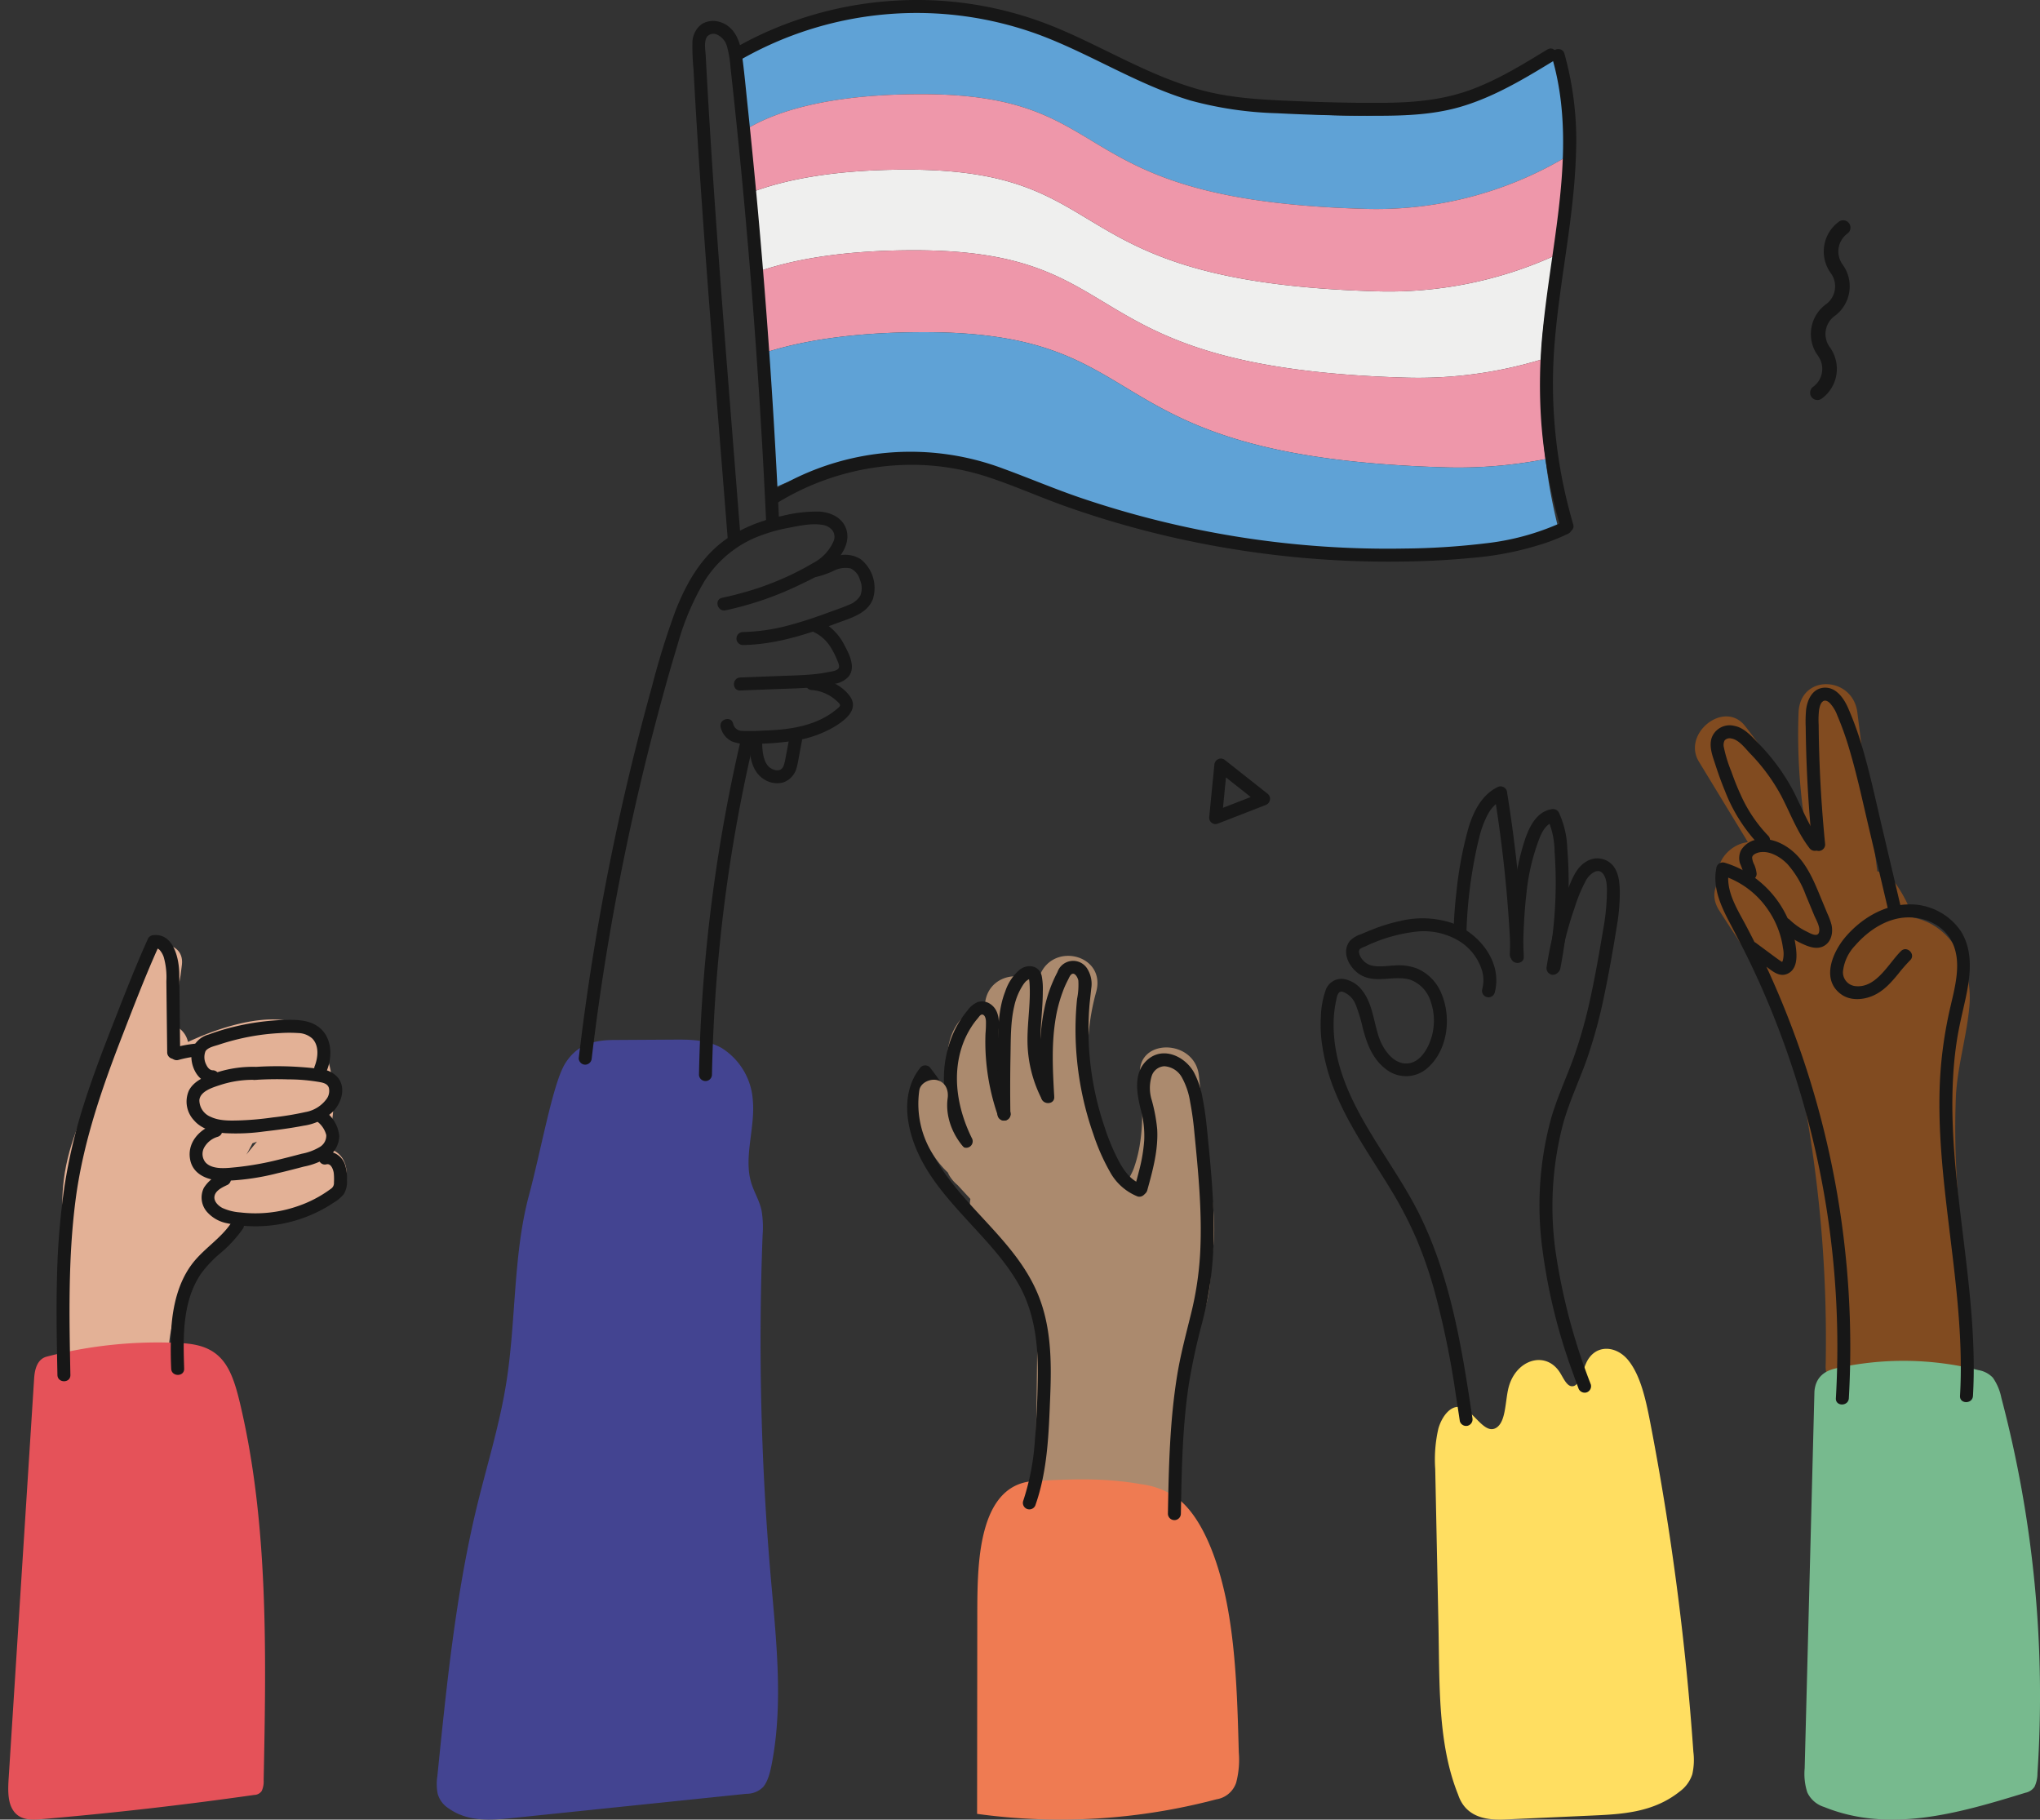
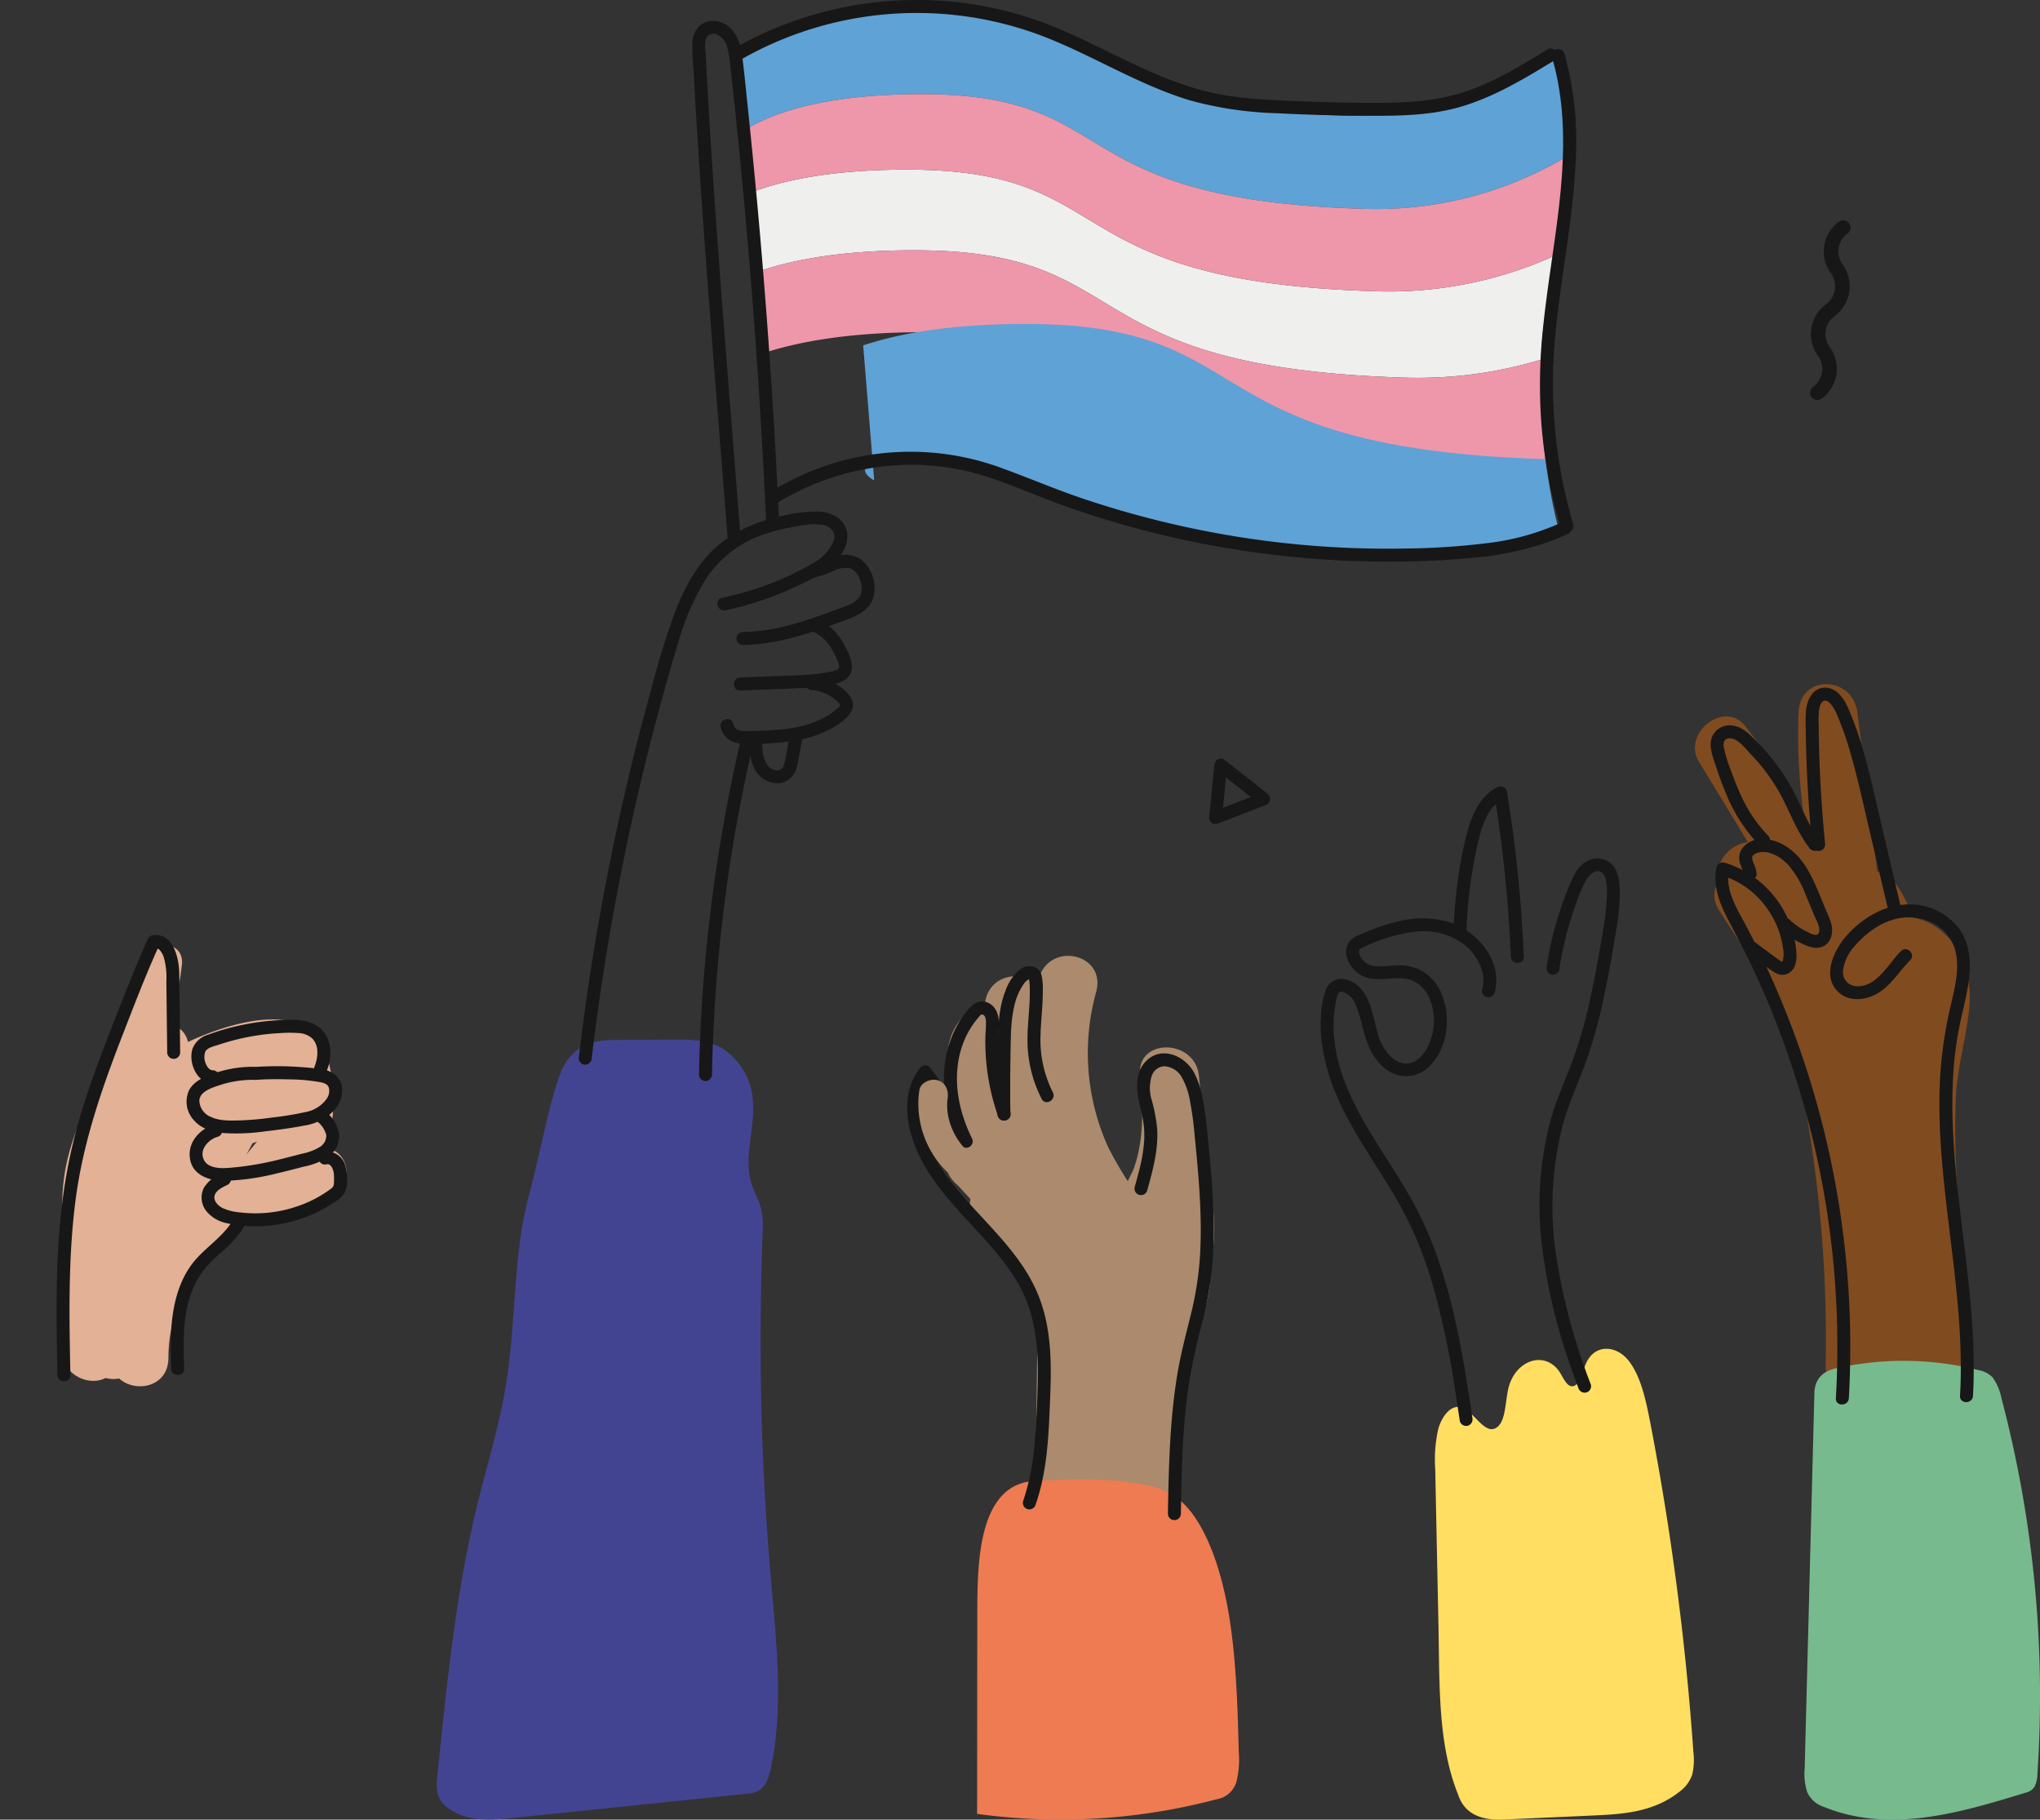
<svg xmlns="http://www.w3.org/2000/svg" width="447.897" height="399.439" viewBox="0 0 447.897 399.439">
  <rect x="0" y="0" width="447.897" height="399.439" fill="#333333" stroke="none" />
  <g transform="translate(-3480.583 2163.471)">
    <g transform="translate(19952 3354.964)">
      <g transform="translate(-16858 -5846)">
        <path d="M119.611,164.992c-1.834,17.363-14.788,30.145-16.906,47.271-1.634,13.209,2.527,26.924,15.778,32.027,5.43,2.09,7.78-6.642,2.4-8.712-13.964-5.377-10.011-25.716-4.925-35.917,5.786-11.607,11.293-21.471,12.687-34.669.611-5.776-8.43-5.732-9.035,0" transform="translate(297.885 374.278)" fill="#e3b196" />
        <path d="M105.978,207.4a129.5,129.5,0,0,1-3.464,37.24l12.446,3.431c2.079-11.708,3.24-24.192,7-35.514,1.7-5.123,4.236-9.915,5.648-15.143,1.511-5.6,2.043-11.453,2.627-17.2.749-7.373-10.788-8.555-12.676-1.715-6.084,22.033-11.948,44.443-10.521,67.5.441,7.112,10.577,8.949,12.677,1.715l4.732-16.3-12.676-1.715q.581,8.991,1.163,17.984c.53,8.213,12.9,8.39,12.907,0a33.269,33.269,0,0,1,8.126-21.7c5.256-6.206,14.333-13.128,22.963-11.93V201.607a53.991,53.991,0,0,1-10.717,2.014l6.223,8.169c1.47-5.014,7.161-7.948,8.733-13.384,1.551-5.366,1.066-12.434-.76-17.711-4.448-12.852-23.727-5.711-32.025-1.524-4.932,2.489-3.717,10.556,1.542,11.795l6.528,1.539,2.176.512q3.688,1.818,1.36-1.622l1.89-4.563c-2.095,2.615-7.854,2.735-10.836,2.273q1.423,5.394,2.847,10.787.691-.6,1.1.238-.5-3.909-1.008-7.82a40.761,40.761,0,0,1-17.309,19.232q4.414,4.414,8.83,8.83c3.454-5.4,11.891-14.176,9.6-21.03-2.068-6.188-9.5-6.508-14.41-3.614-12.561,7.4-19.21,23.463-18.907,37.486.071,3.3,2.9,6.708,6.454,6.454a31.373,31.373,0,0,0,13.642-3.97c7.264-4.031.762-15.183-6.514-11.145a15.554,15.554,0,0,1-7.127,2.208l6.454,6.454a31.867,31.867,0,0,1,3.366-15.565,31.106,31.106,0,0,1,4.586-6.661,35.858,35.858,0,0,1,2.791-2.723q4.35-2.124-1.8-3.179l-.651-4.973c-1.759,4.7-5.923,9.516-8.626,13.744-3.561,5.572,3.395,11.935,8.83,8.83a52.293,52.293,0,0,0,21.938-23.862c1.2-2.634,1.177-5.665-1.009-7.82-5.606-5.526-13.58-5.422-19.354-.237-3.365,3.02-1.932,10.047,2.847,10.787,7.446,1.153,21.188.817,24.729-7.669,4.773-11.438-11.939-13.7-18.985-15.362l1.542,11.8c4.024-2.03,7.928-2.788,12.259-3.726q3.6.618,1.73-.623-1.44-1.547-.209,1.484c0,1.842.6,3.59.387,5.479-.674,5.895-7.343,9.518-9.076,15.431-1.107,3.781,2.034,8.5,6.224,8.169a71.275,71.275,0,0,0,14.148-2.476c5.621-1.607,6.647-11.522,0-12.445-25.395-3.528-47.42,21.968-47.428,46.071h12.907q-.583-8.991-1.163-17.984c-.459-7.1-10.574-8.959-12.677-1.715l-4.732,16.3,12.676,1.715c-1.36-21.971,4.263-43.083,10.059-64.07l-12.676-1.717a79.407,79.407,0,0,1-2.793,15.918c-1.626,5.174-4.187,9.988-5.7,15.2-3.13,10.762-4.361,22.287-6.318,33.306-1.428,8.041,10.459,11.626,12.446,3.431a142.389,142.389,0,0,0,3.925-40.671c-.405-8.268-13.315-8.316-12.907,0" transform="translate(297.715 377.971)" fill="#e3b196" />
        <path d="M428.339,175.679a18.618,18.618,0,0,1-.13,8.112c-1.469,6.781,8.378,11.859,11.795,4.973a9.563,9.563,0,0,0,.647-8.094,14.248,14.248,0,0,0-.954-2.123q-.846-1.994-.479,1.86l1.888-.2a4.266,4.266,0,0,1,1.988,3.743c.8,3.8-1.438,8.956-2.035,12.77a102.707,102.707,0,0,0-1.208,13.536c-.439,18.776,1.78,37.789,2.953,56.519q3.227-3.227,6.454-6.454l-18.521-.51,6.454,6.454a306.2,306.2,0,0,0-5.295-62.423c-3.459-18.208-8.365-36.046-20.055-50.789-4.52-5.7-14.3,1.8-10.135,7.822a27.759,27.759,0,0,0,16.062,11.6,6.521,6.521,0,0,0,7.938-7.939,102.131,102.131,0,0,0-19.116-39c-4.541-5.828-13.883,1.668-10.136,7.82l29.861,49.044c3.049,5.009,12.867,3.46,12.026-3.258l-7.09-56.569c-1.008-8.039-12.563-8.536-12.907,0a129.186,129.186,0,0,0,10.827,56.832c2.565,5.94,12.355,2.847,12.027-3.258l-.689-12.8-12.026,3.258c4.368,6.1,4.741,14.891,5.066,22.163a189.593,189.593,0,0,1-.614,22.443c-1.14,15.423-2.89,30.789-1.229,46.244l12.676-1.717q-5.245-34.379-10.492-68.758L423.1,193.27A24.828,24.828,0,0,1,428.53,204.7l11.8-4.973Q425.343,180.2,412.049,159.49c-4.474-6.969-15.65-.5-11.145,6.516q13.293,20.712,28.277,40.236c4.314,5.621,13.435,2.609,11.8-4.972a38.154,38.154,0,0,0-8.748-17.125c-4.672-5.447-11.649.634-10.787,6.279l10.494,68.758c1.085,7.116,13.454,5.526,12.676-1.715-1.833-17.049.52-33.974,1.553-50.989.865-14.242,2.229-34.124-6.538-46.376-3.413-4.768-12.4-3.7-12.027,3.256l.689,12.8,12.026-3.258a114.653,114.653,0,0,1-9.065-50.316H418.343l7.09,56.569,12.026-3.256q-14.929-24.522-29.86-49.044l-10.136,7.821a87.3,87.3,0,0,1,15.8,33.3l7.938-7.938a13.971,13.971,0,0,1-8.348-5.674q-5.067,3.911-10.136,7.821c10.607,13.377,14.217,31.134,17.19,47.542a289.115,289.115,0,0,1,4.379,56.543,6.557,6.557,0,0,0,6.454,6.454l18.521.51c3.33.092,6.668-3.034,6.454-6.454-.831-13.278-1.708-26.554-2.49-39.834a176.359,176.359,0,0,1-.333-20.248c.372-6.61,2.326-12.878,2.939-19.427.958-10.219-5.158-20.746-16.544-19.911-4.209.307-9.629,2.321-11.938,6.1a10.071,10.071,0,0,0-.047,9.075c1.163,2.081.159,2.543,1.562-.283l11.795,4.973a35.564,35.564,0,0,0,.132-14.975c-1.572-8.148-14.015-4.7-12.446,3.431" transform="translate(363.129 361.397)" fill="#814b20" />
        <path d="M258.576,220.043c1.816,3.933,4.843,6.681,8.132,9.386,4.721,3.886,6.128,5.919,6.064,12.25-.142,13.918-.363,27.834-.545,41.751a6.55,6.55,0,0,0,6.454,6.454c6.122.079,15.806,2.2,20.6-2.685,5.1-5.2,3.593-16.3,4.035-22.934.431-6.49-9-8.649-12.026-3.258a201.258,201.258,0,0,0-9.071,18.255l12.026,3.257q-1.1-24.141-.84-48.313c.005-.405.165-5.074.079-5.087q-3.429,2.267-1.014,1.75c.564-.05,1.126-.119,1.686-.2,2.361.027,5.2-1.186,7.253-2.307a15.465,15.465,0,0,0,8.405-12.84c.618-6.242-7.164-7.593-11.018-4.563-5.94,4.671-4.827,14.219-5.244,20.917q-.926,14.883-1.853,29.767l12.677-1.717q-1.318-5.94-2.638-11.882c-.756-3.41-2.669-7.824-1.509-11.2.814-2.371,3.414-4.426,4.884-6.41a21.022,21.022,0,0,0,3.841-7.863H296.5c1.218,3.556,3.042,11.588-.467,14.688l4.564-1.89c.021,0-3.872-3.791-4.985-4.867l-5.324-5.151-13.314-12.88c-3.818-3.7-9.47-7.476-10.568-12.893-.563-2.774-.341-5.8-.423-8.619q-.072-2.527-.146-5.052.36-2.312-.506-.434l-8.83-2.316q1.733,2.945,3.467,5.888c2.81,4.771,10.323,3.828,11.8-1.541a72.6,72.6,0,0,0,2.361-14.221H261.218a98.637,98.637,0,0,0,9.719,40.863q.505-3.909,1.009-7.82,4.147.689,3.988-2.922.6-2.381,1.215-4.76c.817-3.171,1.642-6.341,2.517-9.5,1.753-6.313,3.712-12.547,5.986-18.694l-12.446-3.431c-4.929,18.247-1.869,40.1,10.665,54.84,5.89,6.923,14.63,4.632,19.378-2.436,5.714-8.511,5.952-20.822,4.944-30.586H295.285l2.42,22.368c.56,5.168,2.98,14.151-.811,18.546-5.4,6.261,3.691,15.431,9.127,9.127,5.234-6.068,6.042-13.089,5.319-20.871-.9-9.735-2.1-19.451-3.148-29.17-.883-8.159-13.763-8.283-12.907,0,.685,6.641.91,13.971-1.372,20.353-.373,1.043-1,1.989-1.382,2.993-.39,1.022,1.02,1.452.207.088a84.06,84.06,0,0,1-4.493-7.779,50.109,50.109,0,0,1-2.592-34.043c2.2-8.143-9.607-11.108-12.446-3.431-2.415,6.53-4.472,13.163-6.309,19.878-1.659,6.061-4.195,12.714-4.423,19.037-.343,9.524,11.189,18.006,18.6,9.515a6.769,6.769,0,0,0,1.009-7.82,83.015,83.015,0,0,1-7.957-34.349c-.158-8.379-12.333-8.224-12.907,0a54.783,54.783,0,0,1-1.9,10.789l11.8-1.541q-1.735-2.945-3.467-5.888a6.6,6.6,0,0,0-8.83-2.316c-3.9,1.988-5.586,5.851-5.857,10.09a79.019,79.019,0,0,0,.777,17.76c2.034,11.693,14.966,20.246,22.986,28.007,4.729,4.574,9.364,9.278,14.2,13.738,3.37,3.107,7.438,5.819,12.16,3.8,9.541-4.085,8.539-20.769,5.864-28.582-1.953-5.7-10.881-6.556-12.446,0-1.577,6.606-8.546,10.031-9.492,17.314-1.1,8.435,3.1,18.736,4.914,26.908,1.647,7.419,12.243,5.251,12.676-1.715l1.39-22.326q.31-4.96.618-9.922c.141-2.261-.648-7.771,1.31-9.31L296.9,215.522c-.208,2.105-4.727,2.393-6.208,2.618-2.614.4-5.116.818-7.151,2.745-4.048,3.832-3.031,10.9-3.076,15.864q-.209,22.9.867,45.77c.263,5.785,9.28,9.566,12.027,3.258a201.566,201.566,0,0,1,9.07-18.255L290.4,264.266q-.246,3.71-.493,7.42c-.092,1.38-1.7,9.115.649,6.438q2.716-1.679-1.029-1.009l-3.255-.041-7.6-.1q3.228,3.227,6.454,6.454c.2-15.172,1.406-30.719.529-45.865A20.5,20.5,0,0,0,280,223.95c-3.4-3.58-8.139-5.793-10.277-10.421-3.48-7.533-14.608-.984-11.145,6.514" transform="translate(341.613 374.827)" fill="#ab8a6e" />
        <path d="M354.4,45.468a81.69,81.69,0,0,0,44.631-11.313c.216-14.929-2.535-22.848-2.535-22.848S378.838,25.873,349.918,25c-63.23-1.9-49.209-23.708-91.292-23.764C224.094,1.195,217.3,12.716,217.3,12.716l1.279,15.658c5.46-3.539,16.821-8.09,39.185-8.061,44.545.059,29.7,23.147,96.635,25.155" transform="translate(331.299 327.926)" fill="#5fa2d6" />
        <path d="M363.082,74.5a93.463,93.463,0,0,0,30.011-3.939A97.288,97.288,0,0,1,395.114,54.2c.492-2.278.9-4.465,1.274-6.6a88.2,88.2,0,0,1-39.722,7.951c-71.05-2.132-55.3-26.639-102.583-26.7-16.939-.022-27.911,2.433-34.923,5.205l1.421,17.407c7.376-2.674,18.508-4.932,35.132-4.91,49.494.066,33,25.718,107.369,27.949" transform="translate(331.838 335.953)" fill="#efefee" />
        <path d="M356.918,59.282a88.211,88.211,0,0,0,39.723-7.951,137.812,137.812,0,0,0,2.1-21.472,81.7,81.7,0,0,1-44.632,11.313c-66.93-2.01-52.09-25.1-96.635-25.155-22.363-.03-33.725,4.521-39.185,8.061l1.12,13.707c7.014-2.774,17.984-5.229,34.923-5.205,47.288.062,31.534,24.57,102.583,26.7" transform="translate(331.586 332.222)" fill="#ee97aa" />
        <path d="M371.528,90.214a99.89,99.89,0,0,0,22.226-1.806,131.822,131.822,0,0,1-.981-21.835,93.43,93.43,0,0,1-30.012,3.939C288.4,68.28,304.888,42.629,255.394,42.564c-16.624-.023-27.756,2.236-35.132,4.909l1.453,17.78c7.815-2.612,19.25-4.729,35.84-4.707,52.538.07,35.033,27.3,113.973,29.669" transform="translate(332.158 339.94)" fill="#ee97aa" />
-         <path d="M259.078,84c10.386,0,47.317,19.7,84,21.324,37.7,1.67,53.117-5.944,53.117-5.944a120,120,0,0,1-2.77-15.019A99.908,99.908,0,0,1,371.2,86.165c-78.939-2.37-61.436-29.6-113.973-29.669-16.59-.022-28.024,2.095-35.84,4.707l2.42,29.626S236.457,84,259.078,84" transform="translate(332.486 343.99)" fill="#5fa2d6" />
-         <path d="M98.88,235.972q-2.8,43.941-5.6,87.882c-.141,2.206-.25,4.612.58,6.451,1.251,2.774,3.917,2.889,6.159,2.7q23.62-2,47.177-5.363a2.019,2.019,0,0,0,1.639-.873,4.983,4.983,0,0,0,.422-2.343c.567-27.825,1.06-56.4-5.168-82.654-.786-3.316-1.731-6.7-3.477-9.066-2.628-3.566-6.478-4.112-10.033-4.283a97.273,97.273,0,0,0-28.932,3c-1.475.379-2.543,1.692-2.763,4.547" transform="translate(295.213 393.942)" fill="#e55259" />
+         <path d="M259.078,84c10.386,0,47.317,19.7,84,21.324,37.7,1.67,53.117-5.944,53.117-5.944a120,120,0,0,1-2.77-15.019c-78.939-2.37-61.436-29.6-113.973-29.669-16.59-.022-28.024,2.095-35.84,4.707l2.42,29.626S236.457,84,259.078,84" transform="translate(332.486 343.99)" fill="#5fa2d6" />
        <path d="M270.268,251.987c-4.582.334-8.312,3.147-10.353,9.773-1.825,5.928-1.881,13.122-1.887,19.96q-.021,21.655-.043,43.309a133.912,133.912,0,0,0,52.549-3.195,5.452,5.452,0,0,0,4.333-3.655,19.671,19.671,0,0,0,.576-6.663c-.284-10.669-.582-21.5-2.42-31.615s-5.449-19.6-10.694-23.872a17.036,17.036,0,0,0-8.226-3.349c-8.255-1.474-15.547-1.149-23.836-.693" transform="translate(343.125 400.713)" fill="#ef7b52" />
        <path d="M340.949,327.264c-4.5-11.162-4.05-24.231-4.317-37.191q-.354-17.134-.709-34.266a30.3,30.3,0,0,1,.694-8.91c.805-2.774,2.722-5.1,4.761-4.706,2.958.567,5.342,6.34,8.044,4.476,1.93-1.331,1.855-5.278,2.485-8.264,1.406-6.66,8.327-8.861,11.487-3.653.733,1.206,1.431,2.812,2.532,2.869,1.625.084,2.215-3.006,3.1-5.011,1.9-4.324,6.609-4.013,9.287-.688s3.824,8.534,4.785,13.483a603.1,603.1,0,0,1,9.5,72.455,14.256,14.256,0,0,1-.234,4.94,7.587,7.587,0,0,1-2.769,3.786c-5.717,4.568-12.5,4.967-19.007,5.261l-19.379.876c-3.859.174-8.576-.365-10.261-5.457" transform="translate(365.775 394.256)" fill="#ffde61" />
        <path d="M416.4,238.27q-1.071,41.306-2.14,82.613a13.241,13.241,0,0,0,.581,5.31,6.036,6.036,0,0,0,3.676,3.182c14.363,5.829,29.618,1.367,44.2-3.115a3.174,3.174,0,0,0,2.007-1.311,6.891,6.891,0,0,0,.645-2.983,256.292,256.292,0,0,0-7.926-82.4,11.6,11.6,0,0,0-1.878-4.437,5.651,5.651,0,0,0-3.174-1.651,67.5,67.5,0,0,0-31.321-.374c-2.229.5-4.447,1.775-4.674,5.171" transform="translate(368.553 394.85)" fill="#77ba8e" />
        <path d="M104.435,255.6c-.258-12.742-.51-25.551,1.11-38.221,1.6-12.552,5.7-24.437,10.259-36.18,2.606-6.713,5.184-13.449,8.159-20.01l-1.23.706a1.382,1.382,0,0,1,.826.067c-.2-.071.244.141.3.178-.181-.127.145.137.161.151a4.531,4.531,0,0,1,.92,1.616,16.319,16.319,0,0,1,.567,5.27q.089,7.822.181,15.642a1.425,1.425,0,0,0,2.849,0q-.1-8.674-.2-17.349c-.045-3.28-1.234-8.82-5.6-8.423a1.429,1.429,0,0,0-1.228.7c-2.7,5.962-5.075,12.064-7.459,18.158-2.326,5.945-4.626,11.906-6.566,17.99A118.835,118.835,0,0,0,103.1,214.43,162.231,162.231,0,0,0,101.5,233.9c-.2,7.232-.056,14.469.089,21.7.037,1.829,2.885,1.835,2.847,0" transform="translate(297.604 373.799)" fill="#171717" />
-         <path d="M122.559,181.069a24.873,24.873,0,0,1,3.32-.684l-.378.052q.391-.052.783-.092a1.547,1.547,0,0,0,1.007-.417,1.453,1.453,0,0,0,.417-1.007,1.439,1.439,0,0,0-.417-1.007,1.387,1.387,0,0,0-1.007-.417,26.936,26.936,0,0,0-4.481.826,1.424,1.424,0,1,0,.756,2.745" transform="translate(303.229 379.167)" fill="#171717" />
        <path d="M138.743,181.477a25.74,25.74,0,0,0-8.419,1.173c-2.3.731-5.142,1.748-6.3,4.054a5.992,5.992,0,0,0,1.149,6.531c1.664,1.934,4.311,2.6,6.752,2.793a44.44,44.44,0,0,0,8.567-.359c2.917-.338,5.862-.716,8.745-1.279a11.569,11.569,0,0,0,6.687-3.355c1.616-1.861,2.531-4.807.98-7a5.336,5.336,0,0,0-3.648-2.014c-1.613-.265-3.258-.4-4.887-.515a73.25,73.25,0,0,0-9.986,0,1.457,1.457,0,0,0-1.424,1.424,1.436,1.436,0,0,0,1.424,1.424,73.221,73.221,0,0,1,7.49-.126,40.037,40.037,0,0,1,7.16.644c.754.168,1.489.423,1.735,1.222a2.969,2.969,0,0,1-.41,2.291,7.283,7.283,0,0,1-4.75,3.018,66.339,66.339,0,0,1-7.143,1.176,67.353,67.353,0,0,1-7.382.658c-2.063.056-4.36.119-6.27-.791a3.962,3.962,0,0,1-2.481-3.662c.177-1.964,2.935-2.784,4.5-3.3a23.225,23.225,0,0,1,7.913-1.153c1.833.046,1.832-2.8,0-2.847" transform="translate(304.023 380.283)" fill="#171717" />
        <path d="M129.081,184.527c-.661.006-1.164-.53-1.5-1.266a3.557,3.557,0,0,1-.15-2.92c.514-.848,2.05-1.146,2.908-1.433q2.17-.724,4.4-1.253a50.012,50.012,0,0,1,8.932-1.291,30.293,30.293,0,0,1,4.164-.013,4.782,4.782,0,0,1,3.025,1.182c1.6,1.608,1.266,4.306.492,6.224a1.434,1.434,0,0,0,1,1.752,1.457,1.457,0,0,0,1.75-1c1.026-2.54,1.115-5.828-.525-8.143-2.092-2.954-5.813-3.011-9.1-2.889a54.078,54.078,0,0,0-11.018,1.555,47.793,47.793,0,0,0-5.337,1.638,5.28,5.28,0,0,0-3.484,2.966c-1.1,3.031.83,7.769,4.44,7.733a1.425,1.425,0,0,0,0-2.847" transform="translate(304.27 377.991)" fill="#171717" />
        <path d="M129.468,191.886c-3.311,1.111-6.032,4.079-5.319,7.774.68,3.531,4.342,4.657,7.494,4.647a53.279,53.279,0,0,0,11.672-1.666c1.952-.45,3.892-.955,5.829-1.465a15.224,15.224,0,0,0,5-1.908,5.862,5.862,0,0,0,2.747-4.8,7.638,7.638,0,0,0-2.86-5.217c-1.35-1.234-3.369.774-2.012,2.014a5.476,5.476,0,0,1,2.014,2.982,2.893,2.893,0,0,1-1.411,2.623,12,12,0,0,1-3.972,1.491c-1.585.418-3.17.833-4.764,1.22a66.152,66.152,0,0,1-9.542,1.724c-2.017.186-5.244.669-6.81-1.03a2.928,2.928,0,0,1-.354-3.186,5.007,5.007,0,0,1,3.044-2.458c1.728-.579.987-3.33-.756-2.745" transform="translate(304.184 382.473)" fill="#171717" />
        <path d="M130.384,200.686a7.976,7.976,0,0,0-3.817,3.144,4.8,4.8,0,0,0,.658,5.24,7.838,7.838,0,0,0,4.534,2.549,27.882,27.882,0,0,0,5.495.64,30.883,30.883,0,0,0,10.507-1.6,31.605,31.605,0,0,0,5.049-2.206c.751-.412,1.487-.858,2.2-1.336a8.28,8.28,0,0,0,2.3-1.935,5.2,5.2,0,0,0,.681-3,9.65,9.65,0,0,0-.373-3.25,4.228,4.228,0,0,0-4.874-3.015c-1.777.438-1.024,3.183.756,2.745,1.024-.25,1.517,1.248,1.6,2.007a13.733,13.733,0,0,1,.031,2,1.486,1.486,0,0,1-.7,1.388A26.511,26.511,0,0,1,147,207.911a28.212,28.212,0,0,1-12.432,1.313,11.371,11.371,0,0,1-3.93-.981c-.96-.507-2.042-1.562-1.691-2.765s1.855-1.842,2.871-2.334a1.436,1.436,0,0,0,.511-1.948,1.451,1.451,0,0,0-1.946-.511" transform="translate(304.773 384.491)" fill="#171717" />
        <path d="M134.207,208.009c-2.384,3.668-6.374,5.927-8.931,9.478-2.852,3.963-3.974,8.9-4.32,13.7a88.891,88.891,0,0,0-.036,8.972c.054,1.828,2.9,1.835,2.847,0-.145-4.9-.32-9.9.959-14.682a20.146,20.146,0,0,1,2.665-6.056,25.729,25.729,0,0,1,4.337-4.616,27.939,27.939,0,0,0,4.937-5.358c1-1.54-1.464-2.969-2.459-1.437" transform="translate(303.25 387.848)" fill="#171717" />
        <path d="M274.28,277.642c2.68-7.626,2.9-15.864,3.223-23.859.311-7.68.225-15.555-2.864-22.732-4.8-11.153-15.419-18.166-21.7-28.316a27.2,27.2,0,0,1-3.715-9.033c-.658-3.365-.414-7.321,1.833-10.082h-2.014a48.684,48.684,0,0,1,7.615,13.794,1.46,1.46,0,0,0,1.75,1,1.436,1.436,0,0,0,1-1.752,52.8,52.8,0,0,0-8.347-15.05,1.424,1.424,0,0,0-2.014,0c-4.494,5.519-3.223,13.2-.405,19.185,2.566,5.446,6.65,10.021,10.679,14.424s8.221,8.743,11.2,13.949c3.68,6.432,4.381,13.7,4.252,20.985-.079,4.459-.28,8.941-.643,13.386a53.135,53.135,0,0,1-2.59,13.349,1.424,1.424,0,0,0,2.745.756" transform="translate(339.666 380.242)" fill="#171717" />
        <path d="M258.465,200.306c-3.053-6.214-4.383-13.434-2.144-20.129a19.191,19.191,0,0,1,2.05-4.265,15.869,15.869,0,0,1,1.373-1.848c.307-.356.676-1.03,1.168-.833s.625.925.658,1.382a24.773,24.773,0,0,1-.1,2.783,47.828,47.828,0,0,0,.112,5.542,49.455,49.455,0,0,0,2.62,12.486,1.457,1.457,0,0,0,1.75.994,1.436,1.436,0,0,0,1-1.75,46.539,46.539,0,0,1-2.557-12.257,50.287,50.287,0,0,1-.005-6.316c.113-1.961-.1-4.028-1.87-5.217a3.21,3.21,0,0,0-2.752-.422,5.355,5.355,0,0,0-2.261,1.859,20.8,20.8,0,0,0-3.024,4.813,24.791,24.791,0,0,0-2.125,11.105,33.792,33.792,0,0,0,3.65,13.507,1.424,1.424,0,1,0,2.459-1.437" transform="translate(341.484 377.079)" fill="#171717" />
        <path d="M264.3,196.865q-.1-6.494.025-12.989c.067-3.6,0-7.3.831-10.828a13.907,13.907,0,0,1,1.832-4.472,5.728,5.728,0,0,1,.692-.91,6.031,6.031,0,0,1,.675-.49c-.03.023.312-.157.075-.1-.11.027-.037-.479-.014.093.009.257.063.525.081.783.288,4.163-.438,8.306-.447,12.464a28.382,28.382,0,0,0,3.116,13.039c.834,1.631,3.291.192,2.458-1.437a25.636,25.636,0,0,1-2.718-12.286c.045-2.29.277-4.569.41-6.854.059-1,.1-2.007.1-3.013a14.877,14.877,0,0,0-.25-3.454c-.57-2.274-3.032-2.616-4.751-1.378a10.592,10.592,0,0,0-3.238,4.807c-1.4,3.534-1.531,7.459-1.63,11.212q-.207,7.9-.088,15.811a1.425,1.425,0,0,0,2.847,0" transform="translate(344.123 375.339)" fill="#171717" />
-         <path d="M271.819,193.266c-.3-5.438-.623-10.979.186-16.39a31.594,31.594,0,0,1,2.03-7.582c.25-.6.533-1.186.833-1.762.192-.368.434-1.018.827-1.225.7-.368,1.318.866,1.412,1.422a15.542,15.542,0,0,1-.274,4.032q-.223,2.17-.3,4.352a67.311,67.311,0,0,0,.227,8.461,69.224,69.224,0,0,0,3.646,16.889,45.657,45.657,0,0,0,3.609,8.2,12.01,12.01,0,0,0,6.131,5.48,1.424,1.424,0,0,0,.758-2.745c-2.2-.783-3.66-2.77-4.752-4.732a46.512,46.512,0,0,1-3.21-7.566,66.233,66.233,0,0,1-3.472-17.318,67.182,67.182,0,0,1,.035-8.976c.1-1.442.3-2.869.435-4.306a6.289,6.289,0,0,0-.787-4.223,3.646,3.646,0,0,0-6.627.6,30.159,30.159,0,0,0-2.881,8.089c-1.327,6.344-1.03,12.872-.671,19.3.1,1.821,2.949,1.834,2.847,0" transform="translate(346.23 375.076)" fill="#171717" />
        <path d="M287.554,209.255c1.217-4.377,2.459-8.911,2.192-13.5a37.029,37.029,0,0,0-1.19-6.326,8.917,8.917,0,0,1-.04-5.226,3.082,3.082,0,0,1,2.8-2.225,4.75,4.75,0,0,1,3.867,2.478,16.249,16.249,0,0,1,1.8,5.373,66.5,66.5,0,0,1,.924,6.681c.879,8.909,1.768,17.9,1.253,26.861a72,72,0,0,1-2.034,13.15c-1.079,4.373-2.237,8.707-2.969,13.158-1.66,10.105-1.872,20.357-2.057,30.572a1.425,1.425,0,0,0,2.847,0c.17-9.359.316-18.772,1.683-28.05a138.72,138.72,0,0,1,2.971-13.853,79.246,79.246,0,0,0,2.344-14.021c.651-9.36-.288-18.78-1.218-28.09-.235-2.353-.512-4.709-.973-7.029a19.271,19.271,0,0,0-1.993-5.989c-2-3.45-6.713-5.638-10.109-2.694-3.276,2.84-2.384,7.517-1.459,11.176a21.489,21.489,0,0,1,.7,6.615,36.117,36.117,0,0,1-1.16,6.741c-.289,1.151-.6,2.3-.924,3.44a1.425,1.425,0,0,0,2.747.756" transform="translate(350.906 379.648)" fill="#171717" />
        <path d="M349.734,265.8c-2.281-15.2-4.733-30.674-11.606-44.592-6.631-13.425-18.709-25.581-18.856-41.4a24.61,24.61,0,0,1,.558-5.577c.132-.594.226-1.486.771-1.868-.054.037.315-.085.151-.063a1.236,1.236,0,0,1,.753.1,4.851,4.851,0,0,1,2.629,2.769,35.525,35.525,0,0,1,1.563,5.189c.913,3.5,2.211,6.882,5.247,9.072a7.088,7.088,0,0,0,9.154-.587c4.275-3.934,5.048-11,2.84-16.162a10.063,10.063,0,0,0-5.351-5.488,11.466,11.466,0,0,0-4.914-.66c-1.75.083-3.7.454-5.408-.088a4,4,0,0,1-2.241-2.13,3.7,3.7,0,0,1-.136-.456c-.005-.028-.043-.278-.021-.076a.932.932,0,0,1,.054-.639c-.062.183.012-.027.03-.062.128-.239-.075-.015.142-.2a4.961,4.961,0,0,1,1.14-.538,34.82,34.82,0,0,1,11-3.218,15.026,15.026,0,0,1,9.651,2.072,11.607,11.607,0,0,1,5.044,6.691,7.693,7.693,0,0,1-.04,3.885,1.425,1.425,0,0,0,2.745.756c1.8-6.718-3.362-13.06-9.4-15.329a20.781,20.781,0,0,0-11.431-.414,37.377,37.377,0,0,0-5.755,1.744c-.932.359-1.853.745-2.769,1.144a5.878,5.878,0,0,0-2.4,1.43c-2.1,2.575-.03,6.235,2.5,7.6,3.391,1.835,7.321-.142,10.836,1a7.386,7.386,0,0,1,4.361,4.7,12.827,12.827,0,0,1,.3,7.5c-.632,2.412-2.341,5.806-5.224,6.121-3.134.342-5.429-2.947-6.35-5.522-1.239-3.462-1.446-7.7-3.859-10.623a6.416,6.416,0,0,0-4.053-2.394,3.689,3.689,0,0,0-3.868,2.47,19.308,19.308,0,0,0-1.038,5.74,30.045,30.045,0,0,0,.208,5.859,43.731,43.731,0,0,0,3.166,11.335c3.131,7.441,7.858,14.022,12.01,20.9a86.3,86.3,0,0,1,5.613,10.81,94.22,94.22,0,0,1,3.827,10.975,191.943,191.943,0,0,1,4.787,23.145q.459,2.92.892,5.843a1.434,1.434,0,0,0,1.752,1,1.46,1.46,0,0,0,.994-1.752" transform="translate(360.115 372.973)" fill="#171717" />
        <path d="M341.874,165.482a100.91,100.91,0,0,1,1.413-13.877c.382-2.2.818-4.4,1.369-6.57a21.6,21.6,0,0,1,1.727-4.812,8.563,8.563,0,0,1,3.7-3.844l-2.091-.851a299.239,299.239,0,0,1,3.619,35.594c.076,1.825,2.924,1.834,2.846,0q-.592-14.207-2.517-28.307-.546-4.031-1.2-8.044a1.438,1.438,0,0,0-2.091-.851c-3.506,1.754-5.314,5.461-6.376,9.056a83.421,83.421,0,0,0-2.607,13.98q-.494,4.248-.634,8.524c-.062,1.833,2.785,1.83,2.847,0" transform="translate(366.686 366.453)" fill="#171717" />
-         <path d="M351.454,169.492c.133-4.39.272-8.787.776-13.154a46.531,46.531,0,0,1,2.944-12.489c.63-1.513,1.57-3.174,3.317-3.464l-1.608-.654a18.154,18.154,0,0,1,1.553,7.262q.294,4.137.23,8.292a94.827,94.827,0,0,1-1.737,16.654,1.459,1.459,0,0,0,.994,1.75,1.437,1.437,0,0,0,1.751-.994,99.135,99.135,0,0,0,1.842-17.687q.056-4.426-.3-8.844a20.005,20.005,0,0,0-1.878-7.87,1.461,1.461,0,0,0-1.607-.654c-4.24.706-5.706,6.084-6.668,9.577a69.988,69.988,0,0,0-2.119,14.108c-.173,2.72-.258,5.444-.341,8.168-.055,1.833,2.792,1.83,2.847,0" transform="translate(369.471 367.572)" fill="#171717" />
        <path d="M357.969,170.492a75.152,75.152,0,0,1,3.408-13.72,33.652,33.652,0,0,1,2.553-6.1c.643-1.076,2.445-2.776,3.624-1.36,1.075,1.288.9,3.608.871,5.159a49.275,49.275,0,0,1-.794,7.124c-.8,4.767-1.625,9.535-2.636,14.261a106.423,106.423,0,0,1-3.817,13.79c-1.613,4.481-3.651,8.8-4.973,13.385A72.438,72.438,0,0,0,354.187,231a125.749,125.749,0,0,0,6.788,27.939q.585,1.653,1.2,3.3a1.463,1.463,0,0,0,1.752.994,1.433,1.433,0,0,0,.994-1.75,133.9,133.9,0,0,1-7.654-28.595,71.375,71.375,0,0,1,1.58-28.711c1.337-4.769,3.462-9.242,5.127-13.893a108.371,108.371,0,0,0,3.911-14.324c1.021-4.867,1.888-9.776,2.676-14.687a45.394,45.394,0,0,0,.72-7.751c-.025-1.957-.154-4.159-1.368-5.788a4.514,4.514,0,0,0-6.028-1.022c-1.966,1.155-2.878,3.315-3.716,5.322a74.734,74.734,0,0,0-4.321,14.157q-.352,1.77-.62,3.553a1.469,1.469,0,0,0,.994,1.75,1.434,1.434,0,0,0,1.752-.994" transform="translate(370.943 370.009)" fill="#171717" />
        <path d="M428.367,264.3a198.5,198.5,0,0,0-16.805-91.87q-2.681-6.039-5.772-11.885c-1.911-3.613-4.652-7.786-3.724-12.075q-.875.5-1.752,1a19.115,19.115,0,0,1,10.053,7.233,19.943,19.943,0,0,1,2.85,5.683,18.161,18.161,0,0,1,.675,3.013,6.173,6.173,0,0,1-.036,2.871c.018-.048-.195.392-.128.248.036-.081,0,.036-.087.057.138-.032.173.01.066-.054-.626-.381-1.208-.816-1.8-1.253q-2.031-1.506-4.061-3.011a1.434,1.434,0,0,0-1.948.51,1.458,1.458,0,0,0,.511,1.948l4.169,3.093c1.279.949,2.689,2.069,4.352,1.291,2.543-1.19,1.994-4.874,1.6-7.087a22.45,22.45,0,0,0-7.684-13.08,21.694,21.694,0,0,0-7.783-4.2,1.437,1.437,0,0,0-1.751.994c-.9,4.182.776,8.137,2.685,11.78,1.815,3.46,3.636,6.908,5.3,10.445a192.359,192.359,0,0,1,8.688,21.84A194.948,194.948,0,0,1,425.52,264.3c-.106,1.83,2.741,1.824,2.847,0" transform="translate(364.143 370.205)" fill="#171717" />
        <path d="M406.947,150.319a6.914,6.914,0,0,0-.5-1.949,4.062,4.062,0,0,1-.489-1.588c.03-.662.937-1.043,1.615-1.171,2.224-.419,4.587,1.016,6.1,2.545a21.116,21.116,0,0,1,4.049,6.816c.621,1.466,1.224,2.94,1.834,4.409.436,1.051,1.4,2.588,1.093,3.765-.315,1.224-1.966.225-2.694-.127a14.472,14.472,0,0,1-3.757-2.614c-1.32-1.271-3.337.74-2.013,2.014a16.893,16.893,0,0,0,4.334,3.058c1.573.759,3.543,1.633,5.222.679,1.65-.936,2.024-2.983,1.633-4.694a15.54,15.54,0,0,0-.911-2.447q-.592-1.429-1.186-2.856c-1.358-3.268-2.642-6.63-4.976-9.35-2.063-2.4-5.284-4.345-8.554-4.077a5.107,5.107,0,0,0-4.239,2.446,3.935,3.935,0,0,0-.231,2.822,15.956,15.956,0,0,1,.821,2.319,1.466,1.466,0,0,0,1.424,1.424,1.433,1.433,0,0,0,1.424-1.424" transform="translate(365.32 369.054)" fill="#171717" />
        <path d="M449.949,261.716c.661-11.76-.754-23.489-2.17-35.143-1.406-11.576-2.855-23.245-2.19-34.93a81.585,81.585,0,0,1,.9-8.44c.448-2.76,1.115-5.466,1.718-8.193,1.11-5.013,1.983-10.718-.922-15.32a13.5,13.5,0,0,0-12.086-5.85c-5.138.28-9.815,3.178-13.134,6.989-2.9,3.335-5.569,9.442-1.07,12.71,1.983,1.44,4.711,1.274,6.876.369,2.4-1,4.1-2.923,5.714-4.9a35.637,35.637,0,0,1,2.572-2.938c1.307-1.288-.706-3.3-2.012-2.012-2.77,2.73-5.478,8.31-10.148,7.677a3.04,3.04,0,0,1-2.549-3.538,9.762,9.762,0,0,1,2.63-5.355c2.85-3.276,6.859-6,11.325-6.166,4.09-.155,8.217,1.753,10.031,5.549,2.028,4.245.633,9.449-.37,13.773a92.261,92.261,0,0,0-2.335,15.9c-.595,10.975.665,21.941,1.981,32.82,1.322,10.92,2.748,21.882,2.547,32.9q-.037,2.045-.154,4.086c-.1,1.83,2.745,1.825,2.847,0" transform="translate(369.816 372.285)" fill="#171717" />
        <path d="M410.922,147.612a31.262,31.262,0,0,1-6.1-9.091c-.764-1.647-1.421-3.34-2.024-5.052a30.2,30.2,0,0,1-1.63-5.274,2.194,2.194,0,0,1,.16-1.528,1.5,1.5,0,0,1,1.464-.431c1.665.266,3.033,2.131,4.111,3.269a41.6,41.6,0,0,1,6.9,9.4c1.972,3.8,3.473,7.871,6.087,11.307a1.472,1.472,0,0,0,1.948.511,1.433,1.433,0,0,0,.511-1.948c-2.589-3.4-4.088-7.428-6.032-11.2a45.308,45.308,0,0,0-7.839-10.546c-1.391-1.447-2.951-3.187-5.026-3.56a4.191,4.191,0,0,0-4.981,2.678c-.6,1.922.232,4.009.823,5.826.636,1.957,1.324,3.9,2.116,5.8a36.053,36.053,0,0,0,7.5,11.849,1.425,1.425,0,0,0,2.014-2.014" transform="translate(363.906 363.438)" fill="#171717" />
        <path d="M418.706,151.377q-.869-8.738-1.216-17.515-.172-4.387-.21-8.777a19.274,19.274,0,0,1,.089-3.238,6.108,6.108,0,0,1,.289-1.123,2.553,2.553,0,0,1,.332-.582c-.084.107.32-.27.172-.161.525-.383,1.1-.108,1.608.395a8.305,8.305,0,0,1,1.594,2.654,67.312,67.312,0,0,1,2.714,7.65c1.593,5.369,2.774,10.86,4.055,16.31q2.259,9.609,4.518,19.216c.419,1.782,3.165,1.027,2.745-.758q-2.145-9.127-4.292-18.255c-1.376-5.855-2.629-11.761-4.358-17.525a71.33,71.33,0,0,0-3.032-8.319c-.913-2.065-2.593-4.493-5.137-4.395-2.594.1-3.76,2.534-4.049,4.79a28.212,28.212,0,0,0-.09,3.908q.023,2.265.084,4.53.281,10.617,1.336,21.195a1.464,1.464,0,0,0,1.424,1.424,1.434,1.434,0,0,0,1.424-1.424" transform="translate(368.604 361.566)" fill="#171717" />
        <path d="M194.091,182.353c-2.633,4.6-5.18,19.011-7.777,28.646-3.457,12.83-2.82,27.323-4.924,40.819-1.477,9.469-4.279,18.309-6.494,27.436-4.608,18.989-6.659,39.16-8.683,59.172a11.553,11.553,0,0,0,.053,3.9,5.578,5.578,0,0,0,2.356,3.206c4.336,3.08,9.341,2.646,14.111,2.153l51.333-5.318a5.106,5.106,0,0,0,3.635-1.457c1.03-1.164,1.533-3.109,1.9-4.982,2.623-13.3.977-27.552-.213-41.32a601.347,601.347,0,0,1-1.777-74.815,22.364,22.364,0,0,0-.231-5.495c-.5-2.314-1.726-4.1-2.347-6.345-1.548-5.58,1.007-11.953.423-17.949a14.664,14.664,0,0,0-6.83-11.347c-3.315-1.864-6.935-1.865-10.466-1.843l-13.338.08c-4.027.025-8.049.874-10.734,5.457" transform="translate(316.404 378.969)" fill="#434491" />
        <path d="M193.077,207.006q2.194-18.461,5.668-36.737,3.477-18.315,8.213-36.361c1.544-5.882,3.16-11.751,4.936-17.567a57.712,57.712,0,0,1,5.77-13.79,24.588,24.588,0,0,1,11.112-9.726,36.078,36.078,0,0,1,7.636-2.267c2.274-.44,4.872-1.013,7.192-.639a3.364,3.364,0,0,1,2.381,1.306,2.478,2.478,0,0,1,.164,2.353,9.906,9.906,0,0,1-4.365,4.676,63.987,63.987,0,0,1-15.824,6.645q-2.112.587-4.257,1.04c-1.791.382-1.034,3.127.756,2.745a71.642,71.642,0,0,0,17.322-6.109,22.755,22.755,0,0,0,6.943-4.721c1.612-1.79,2.988-4.243,2.309-6.726-.75-2.751-3.432-3.964-6.065-4.12a31.225,31.225,0,0,0-8.018.946c-5.537,1.158-10.921,3.4-15.069,7.33-3.9,3.7-6.454,8.52-8.4,13.467a172.119,172.119,0,0,0-5.225,16.827q-5.233,18.823-9.1,37.991-3.87,19.206-6.343,38.655-.3,2.389-.589,4.78a1.433,1.433,0,0,0,1.424,1.424,1.458,1.458,0,0,0,1.424-1.424" transform="translate(323.426 352.854)" fill="#171717" />
        <path d="M234.162,99.3a18.9,18.9,0,0,0,4.2-1.42,5.689,5.689,0,0,1,3.742-.536,3.822,3.822,0,0,1,2.066,2.521,4.489,4.489,0,0,1,.07,3.467,4.912,4.912,0,0,1-2.541,2.01c-1.291.582-2.655,1.026-3.983,1.514-2.935,1.078-5.892,2.105-8.915,2.909a42.4,42.4,0,0,1-10.376,1.549,1.424,1.424,0,0,0,0,2.846c7.3-.092,14.277-2.414,21.053-4.931,2.838-1.053,6.285-2.015,7.513-5.109a8.1,8.1,0,0,0-2.678-8.816,6.436,6.436,0,0,0-5.569-.57c-1.812.532-3.442,1.545-5.333,1.82a1.435,1.435,0,0,0-1,1.752,1.461,1.461,0,0,0,1.752.994" transform="translate(331.225 355)" fill="#171717" />
        <path d="M234.186,108.1a8.811,8.811,0,0,1,3.831,3.58,16.092,16.092,0,0,1,1.2,2.38c.207.521.774,1.594.3,2.087-.514.536-1.779.634-2.461.774a29,29,0,0,1-3.433.472c-2.358.2-4.729.247-7.094.337L218,118.06c-1.826.071-1.835,2.918,0,2.847l8.523-.327c2.761-.106,5.537-.143,8.285-.453a30.435,30.435,0,0,0,4.032-.694,5.194,5.194,0,0,0,2.992-1.625c1.579-2.042.076-4.963-.98-6.9a11.839,11.839,0,0,0-5.231-5.261,1.467,1.467,0,0,0-1.948.511,1.436,1.436,0,0,0,.511,1.948" transform="translate(331.102 358.23)" fill="#171717" />
        <path d="M234.407,118a9.108,9.108,0,0,1,5.478,2.425c.205.194.738.614.7.949-.039.31-.591.7-.793.869a15.069,15.069,0,0,1-2.667,1.8c-4.25,2.305-9.191,2.739-13.937,2.882a35.108,35.108,0,0,1-4.086.044,2,2,0,0,1-1.985-1.584c-.4-1.786-3.151-1.03-2.745.756a4.619,4.619,0,0,0,2.415,3.107,9.535,9.535,0,0,0,4.462.569,62.789,62.789,0,0,0,9.755-.759,24.475,24.475,0,0,0,8.08-2.85c2.247-1.315,5.746-3.766,3.746-6.721-1.808-2.669-5.316-4.084-8.418-4.333a1.436,1.436,0,0,0-1.424,1.424A1.453,1.453,0,0,0,234.407,118" transform="translate(330.434 361.041)" fill="#171717" />
        <path d="M219.77,126.345q-3.239,13.98-5.341,28.191-2.11,14.315-3.067,28.772-.529,8.093-.683,16.205a1.425,1.425,0,0,0,2.847,0q.277-14.277,1.7-28.5,1.425-14.159,4.009-28.165,1.458-7.907,3.277-15.744c.413-1.782-2.331-2.544-2.745-.756" transform="translate(329.373 364)" fill="#171717" />
        <path d="M220.178,117.44q-1.775-22.395-3.54-44.789c-1.159-14.919-2.263-29.843-3.191-44.778q-.348-5.6-.662-11.2-.155-2.767-.3-5.532c-.065-1.222-.463-3.162.374-4.219a1.914,1.914,0,0,1,2.326-.254A4,4,0,0,1,217.2,9.3a24.4,24.4,0,0,1,.741,4.572q.314,2.813.614,5.625Q220.941,41.717,222.683,64q1.737,22.213,2.832,44.471.136,2.755.261,5.51c.084,1.825,2.931,1.835,2.847,0q-1.053-23.034-2.789-46.031Q224.107,45.1,221.7,22.306c-.4-3.779-.736-7.577-1.257-11.342-.422-3.042-1.643-6.216-4.86-7.175a4.789,4.789,0,0,0-4,.488,5.153,5.153,0,0,0-2.017,4.17,49.754,49.754,0,0,0,.226,5.527q.153,2.836.318,5.674c.885,15.365,1.979,30.717,3.149,46.062s2.407,30.705,3.626,46.057l.449,5.673a1.459,1.459,0,0,0,1.424,1.424,1.436,1.436,0,0,0,1.424-1.424" transform="translate(329.041 328.602)" fill="#171717" />
        <path d="M219.2,126.543c.119,3.044.483,6.572,3.351,8.319a5.274,5.274,0,0,0,4.079.662,4.616,4.616,0,0,0,3.046-3.4c.239-.839.363-1.714.524-2.57q.289-1.533.576-3.065a1.424,1.424,0,0,0-2.745-.758q-.422,2.248-.844,4.5c-.055.293-.114.585-.185.874-.039.156-.081.311-.129.463-.022.07-.166.444-.072.231a3.565,3.565,0,0,1-.182.358c-.045.076-.093.152-.143.225.017-.023.124-.145.016-.025-.081.089-.185.168-.262.259-.1.114.048-.041.072-.054-.076.041-.154.094-.228.139-.045.028-.1.046-.142.074.023-.014.238-.067.094-.045-.116.019-.244.07-.357.1-.259.068.225,0-.046.006-.126,0-.253,0-.379,0-.36,0,.137.048-.115-.006-.11-.023-.219-.045-.328-.074s-.217-.068-.325-.1c-.247-.079-.027-.008.023.016-.07-.032-.139-.065-.208-.1-.1-.052-.2-.108-.3-.168-.063-.039-.358-.235-.235-.148s-.124-.107-.165-.145c-.112-.1-.217-.213-.319-.325-.039-.043-.074-.087-.11-.13.022.026.133.207.046.049-.068-.124-.157-.239-.23-.363-.083-.143-.157-.29-.231-.439,0,0-.1-.214-.043-.089s-.05-.136-.058-.159a8.167,8.167,0,0,1-.3-1.026c-.041-.188-.077-.377-.108-.567-.013-.071-.023-.143-.034-.214-.037-.241.021.19-.008-.054-.084-.747-.12-1.5-.15-2.25a1.424,1.424,0,0,0-2.847,0" transform="translate(331.852 363.82)" fill="#171717" />
        <path d="M218.217,13.129A77.9,77.9,0,0,1,283.968,7.7c11.254,4.234,21.479,10.9,33.044,14.363A80.171,80.171,0,0,0,336,24.855q10.3.53,20.615.56c6.534.023,13.163-.1,19.49-1.909,5.933-1.7,11.428-4.638,16.71-7.773,1.337-.793,2.664-1.6,3.991-2.411,1.562-.953.133-3.415-1.437-2.458-5.27,3.213-10.593,6.49-16.388,8.685-6.1,2.31-12.431,2.943-18.91,3.011-6.794.071-13.6-.094-20.387-.381-6.492-.275-13.041-.573-19.372-2.161-11.715-2.936-22.033-9.541-33.123-14.092A79.743,79.743,0,0,0,253.468.077,80.881,80.881,0,0,0,220.56,8.619q-1.921.972-3.779,2.051a1.425,1.425,0,0,0,1.437,2.459" transform="translate(330.945 327.566)" fill="#171717" />
        <path d="M224.257,88.222A56.615,56.615,0,0,1,254.952,79.7a53.883,53.883,0,0,1,16.138,2.778c5.754,1.912,11.3,4.408,17.017,6.425a210.765,210.765,0,0,0,35.024,9.049,213.413,213.413,0,0,0,35.947,3c5.975-.013,11.968-.24,17.914-.827A68.43,68.43,0,0,0,394.1,96.544c1.378-.51,2.734-1.087,4.061-1.719,1.653-.787.21-3.244-1.437-2.459A55.084,55.084,0,0,1,380.1,96.923a159.79,159.79,0,0,1-17.793,1.149A208.823,208.823,0,0,1,326.44,95.62,211.052,211.052,0,0,1,291.308,87c-5.784-1.961-11.391-4.359-17.123-6.452a57.907,57.907,0,0,0-47.848,3.187c-1.2.632-2.367,1.311-3.516,2.026-1.553.967-.125,3.431,1.437,2.459" transform="translate(332.707 349.906)" fill="#171717" />
        <path d="M361.032,112.672a109.341,109.341,0,0,1-3.987-40.885c1.182-13.456,4.172-26.73,4.586-40.259A70.653,70.653,0,0,0,359.1,9.343c-.518-1.753-3.267-1.007-2.745.758,3.79,12.832,2.514,26.349.714,39.4-.933,6.765-2.006,13.513-2.687,20.308a116.541,116.541,0,0,0-.356,20.541,110.422,110.422,0,0,0,4.258,23.078c.521,1.753,3.271,1.007,2.745-.756" transform="translate(370.961 329.991)" fill="#171717" />
        <path d="M399.95,61.186a8.029,8.029,0,0,1,3.22-5.287,4.879,4.879,0,0,0,1.064-6.82A8.1,8.1,0,0,1,406,37.774a1.6,1.6,0,1,1,1.891,2.592,4.882,4.882,0,0,0-1.064,6.82,8.1,8.1,0,0,1-1.762,11.3A4.884,4.884,0,0,0,404,65.311a8.089,8.089,0,0,1-1.762,11.3,1.6,1.6,0,0,1-1.892-2.59,4.88,4.88,0,0,0,1.064-6.821,8.029,8.029,0,0,1-1.459-6.016" transform="translate(384.322 338.458)" fill="#171717" />
        <path d="M298.8,129.722a1.452,1.452,0,0,1,.658-.589,1.383,1.383,0,0,1,1.425.172l9.412,7.435a1.4,1.4,0,0,1,.509,1.331,1.46,1.46,0,0,1-.907,1.124l-10.545,4.1a1.382,1.382,0,0,1-1.344-.185,1.4,1.4,0,0,1-.537-1.253l1.133-11.534a1.447,1.447,0,0,1,.2-.6m7.784,7.733-5.438-4.3-.654,6.663Z" transform="translate(354.604 365.072)" fill="#171717" />
        <path d="M91.817,39.777c-.008-.017-.021-.043-.039-.076.009.017.013.03.019.041l.019.035" transform="translate(294.805 339.108)" fill="#171717" />
        <path d="M248.2,185.986a20.8,20.8,0,0,0,13.389,22.455q.428-3.169.857-6.339c-.776.1-1.549.117-2.028-.609l-5.069,3.911c3.158,3.41,6.3,6.836,9.476,10.229,2.842,3.036,5.909,5.975,9.682,7.819a3.311,3.311,0,0,0,4.416-1.158,3.256,3.256,0,0,0-1.158-4.414c-3.485-1.7-6.136-4.4-8.749-7.21q-4.565-4.9-9.1-9.83c-2.461-2.658-7.1.827-5.069,3.911a8.054,8.054,0,0,0,7.6,3.805c3.559-.456,4.447-5.029.858-6.339-5.615-2.048-9.7-8.532-8.882-14.515.238-1.724-.417-3.464-2.254-3.969-1.506-.414-3.73.516-3.969,2.254" transform="translate(340.223 380.952)" fill="#ab8a6e" />
      </g>
    </g>
  </g>
</svg>